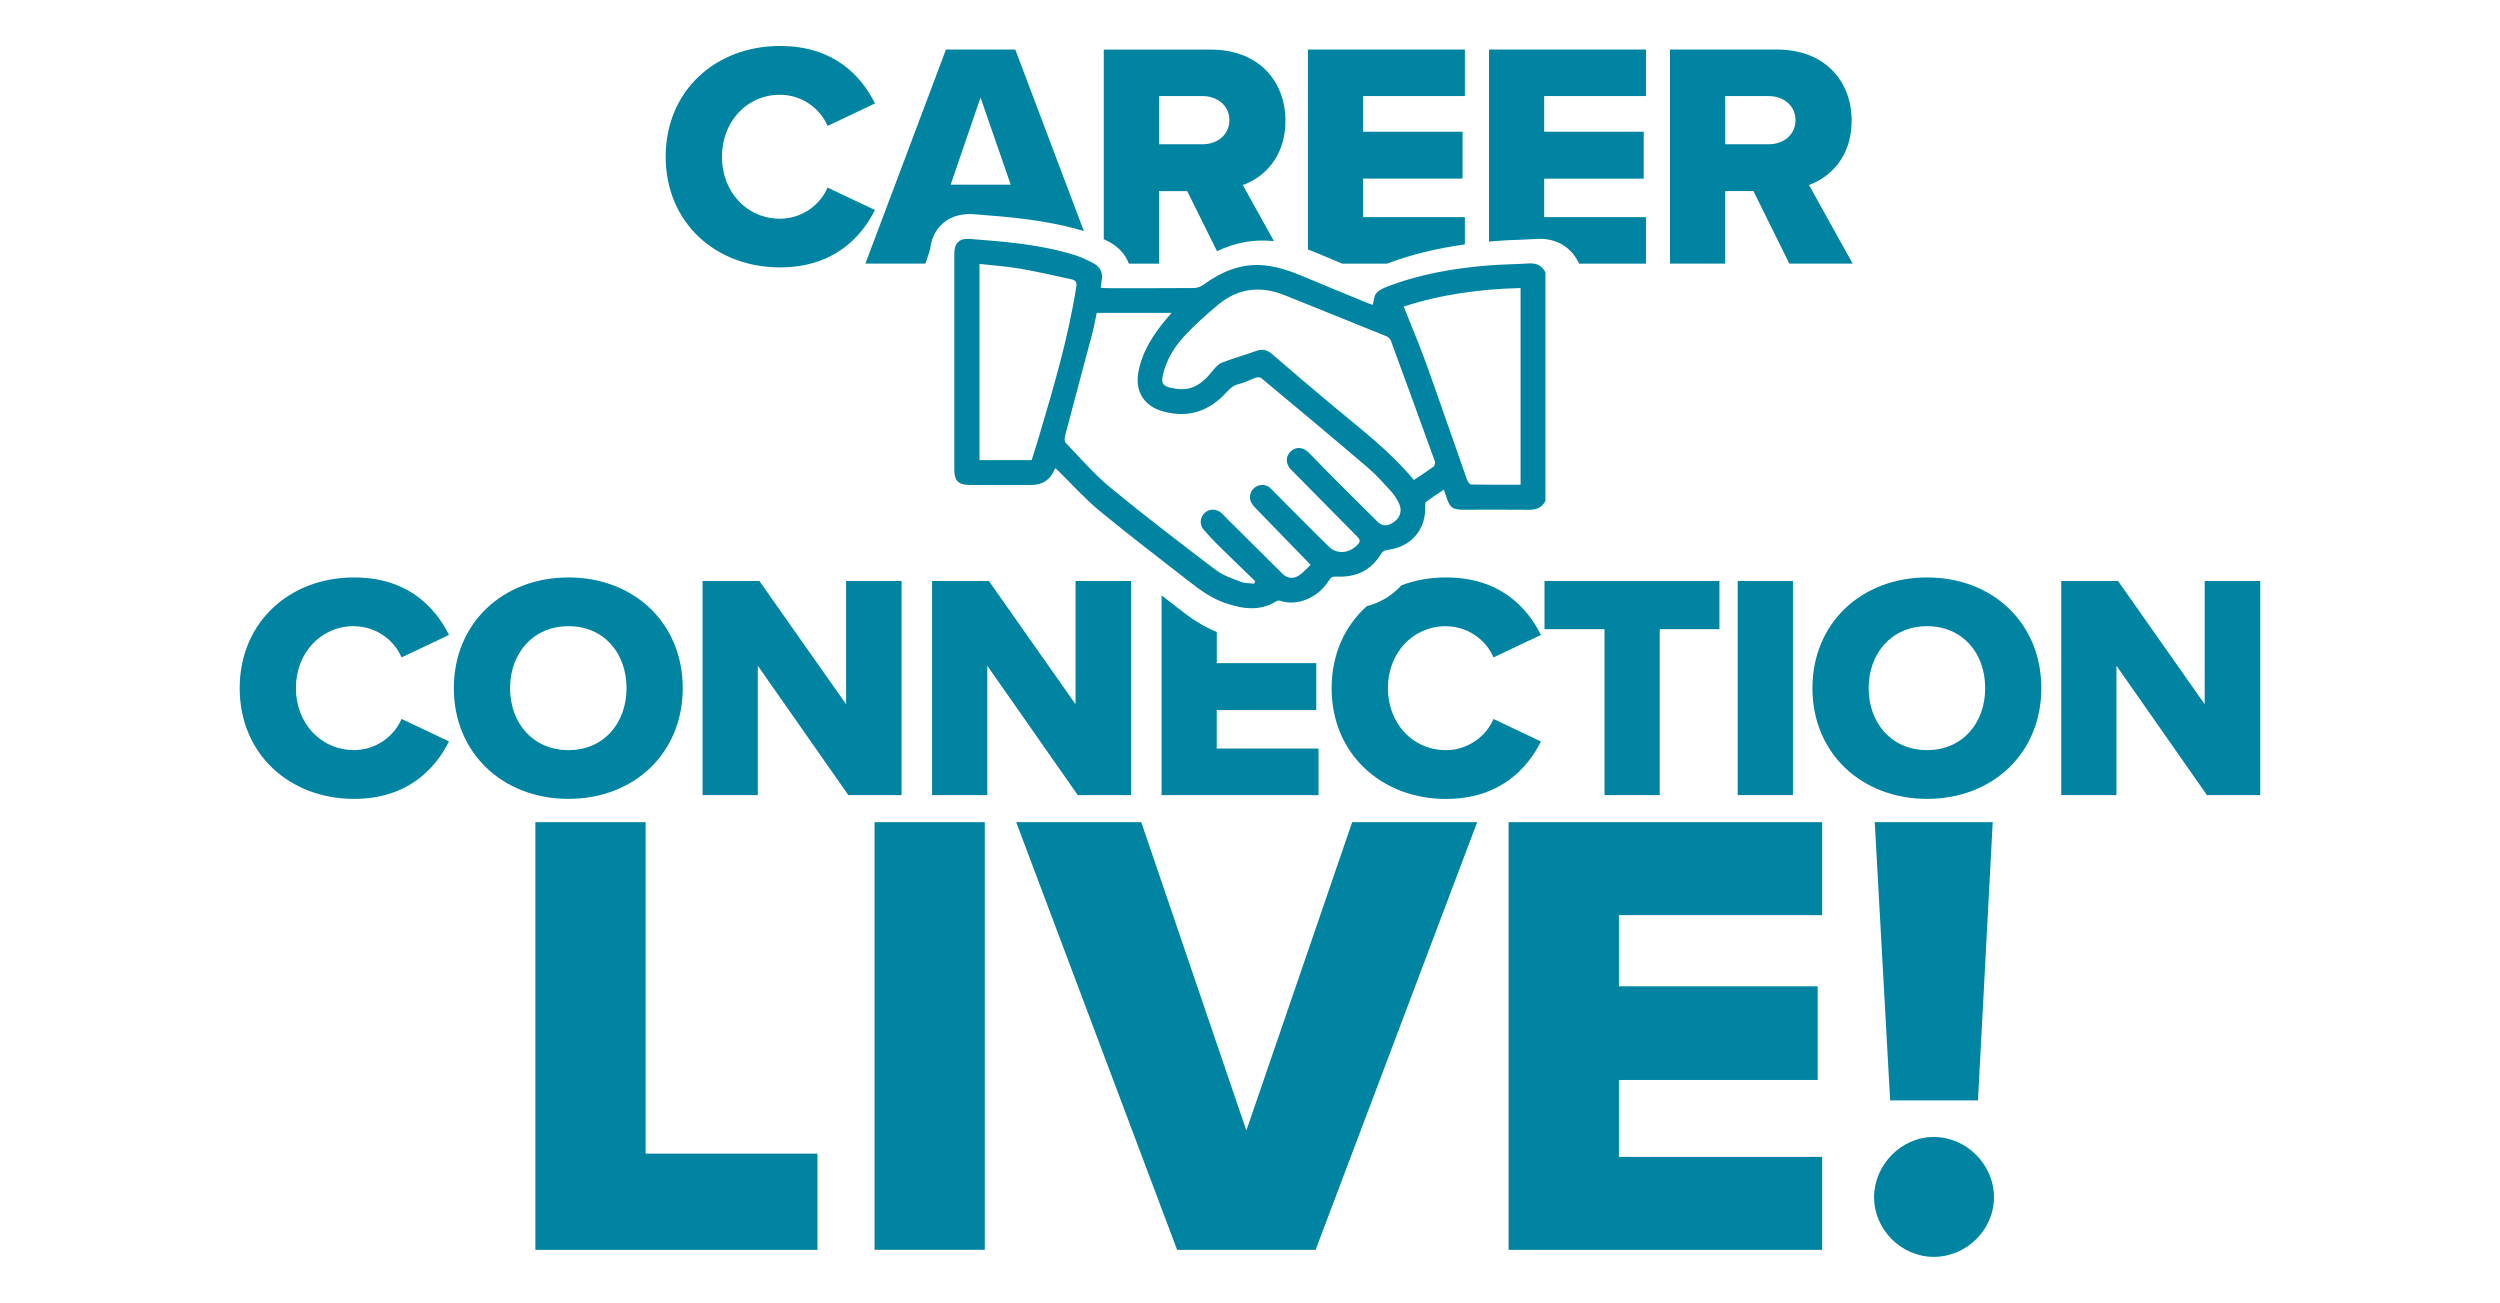
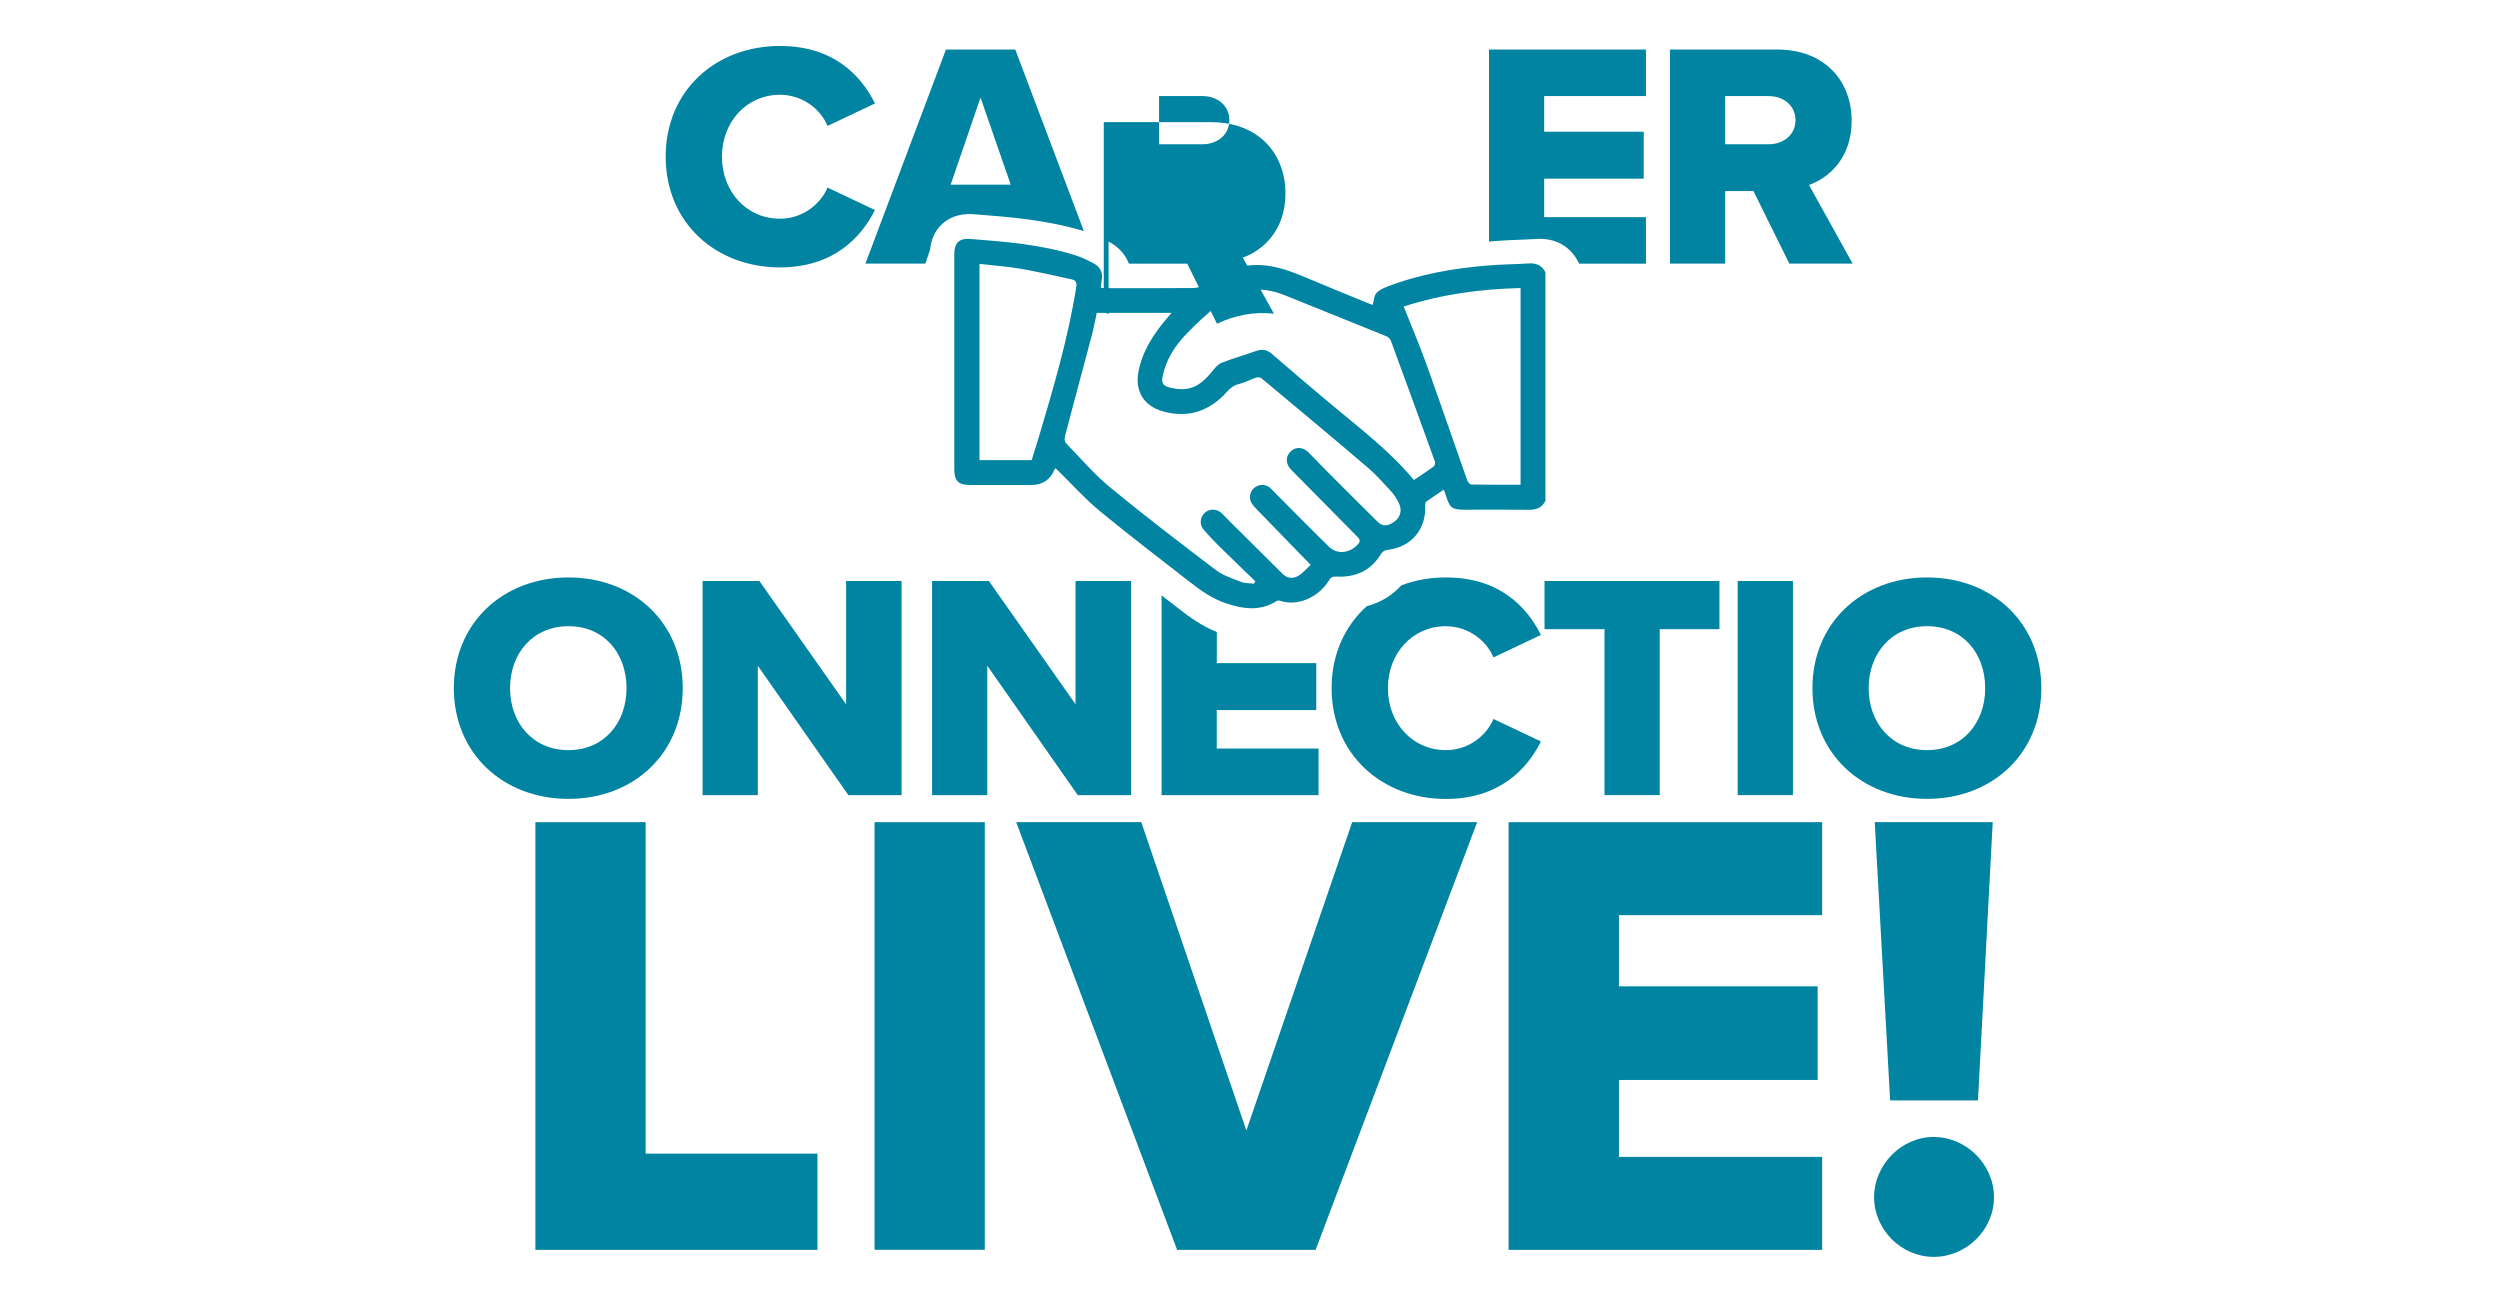
<svg xmlns="http://www.w3.org/2000/svg" id="Layer_1" version="1.1" viewBox="0 0 378 197">
  <defs>
    <style>
      .st0 {
        fill: none;
      }

      .st1 {
        fill: #0084a1;
      }

      .st2 {
        clip-path: url(#clippath);
      }
    </style>
    <clipPath id="clippath">
      <rect class="st0" x="36.25" y="6.96" width="305.49" height="183.08" />
    </clipPath>
  </defs>
  <g class="st2">
    <path class="st1" d="M233.68,75.71c-.51,1.03-1.36,1.38-2.49,1.37-3.26-.04-6.51-.01-9.77-.01-1.85,0-2.23-.29-2.78-2.09-.08-.27-.19-.54-.33-.95-.94.64-1.83,1.21-2.68,1.83-.13.1-.15.41-.14.62.16,3.53-2.1,6.23-5.63,6.65-.56.07-.83.27-1.12.74-1.53,2.46-3.84,3.45-6.66,3.31-.59-.03-.86.11-1.15.59-1.62,2.61-4.77,3.93-7.34,3.08-.17-.06-.42-.06-.56.03-2.55,1.6-5.16,1.2-7.8.29-1.99-.68-3.67-1.88-5.3-3.15-4.58-3.58-9.22-7.1-13.7-10.8-2.25-1.86-4.22-4.08-6.32-6.13-.1-.1-.21-.19-.32-.29-.06.08-.11.11-.13.16q-.96,2.37-3.54,2.37c-3.08,0-6.17,0-9.25,0-1.76,0-2.38-.62-2.38-2.35,0-10.85,0-21.7,0-32.55,0-1.7.73-2.43,2.41-2.3,5.33.41,10.67.84,15.81,2.44.96.3,1.89.75,2.79,1.22,1.08.56,1.53,1.47,1.26,2.69-.07.31-.08.63-.12,1.05.36.02.67.04.97.04,4.36,0,8.73.02,13.09-.02.48,0,1.03-.19,1.42-.47,2.79-2.03,5.79-3.32,9.33-2.95,2.2.23,4.22,1,6.24,1.85,3.1,1.31,6.22,2.58,9.34,3.86.27.11.54.19.73.25.16-.6.17-1.27.5-1.7.34-.45.94-.75,1.49-.97,4.97-1.95,10.17-2.85,15.46-3.28,2.06-.17,4.13-.18,6.18-.31,1.14-.07,1.97.32,2.48,1.35v34.57ZM189.62,88.25c.06-.12.12-.25.17-.37-1.79-1.74-3.6-3.47-5.38-5.22-.83-.82-1.63-1.66-2.39-2.54-.7-.81-.6-1.9.15-2.59.71-.65,1.77-.63,2.53.05.26.23.49.5.73.75,2.82,2.81,5.65,5.61,8.48,8.42.75.74,1.64.8,2.47.27.68-.44,1.22-1.08,1.79-1.61-2.86-2.94-5.55-5.72-8.24-8.49-.22-.23-.45-.46-.62-.73-.52-.79-.39-1.76.29-2.38.67-.61,1.68-.66,2.4-.08.29.24.54.53.8.8,2.71,2.72,5.39,5.46,8.14,8.14,1.18,1.14,2.92,1.01,4.14-.13.68-.63.67-.87.01-1.53-3.3-3.33-6.59-6.65-9.87-9.99-.88-.9-.86-2.03-.05-2.78.79-.73,1.84-.67,2.72.2.9.91,1.77,1.84,2.68,2.75,2.55,2.55,5.09,5.11,7.66,7.64.76.75,1.45.77,2.36.21,1.12-.68,1.49-1.82.91-3-.31-.62-.69-1.23-1.15-1.73-1.14-1.24-2.26-2.52-3.54-3.61-5.33-4.55-10.71-9.03-16.09-13.52-.18-.15-.58-.16-.83-.08-.85.29-1.65.75-2.52.95-.8.18-1.32.59-1.84,1.17-2.61,2.92-5.81,4.05-9.66,2.99-2.92-.8-4.31-3.07-3.73-6.05.61-3.13,2.3-5.68,4.31-8.05.21-.25.42-.49.7-.81h-11.32c-.24,1.08-.42,2.14-.69,3.18-1.36,5.14-2.75,10.26-4.1,15.4-.09.34-.1.88.1,1.08,2.2,2.28,4.28,4.72,6.71,6.73,5.22,4.3,10.61,8.42,16,12.51,1.1.83,2.52,1.28,3.83,1.79.59.23,1.28.18,1.92.26M213.79,72.57c1.03-.69,2.03-1.33,2.98-2.03.17-.12.26-.56.18-.78-2.2-6.09-4.41-12.17-6.65-18.24-.1-.26-.36-.55-.61-.65-5.13-2.09-10.28-4.14-15.42-6.22-3.63-1.47-7.02-1.11-10.06,1.4-1.74,1.44-3.44,2.97-4.99,4.61-1.62,1.72-2.88,3.72-3.4,6.09-.26,1.17,0,1.61,1.18,1.88.7.16,1.44.26,2.14.2,1.92-.18,3.16-1.44,4.29-2.86.36-.46.83-.95,1.35-1.15,1.7-.65,3.45-1.15,5.17-1.76.89-.32,1.61-.19,2.33.43,3.06,2.63,6.13,5.26,9.24,7.85,4.24,3.54,8.65,6.88,12.27,11.25M229.91,73.3v-29.75c-6.07.16-11.97.94-17.67,2.8,1.18,2.98,2.4,5.84,3.45,8.76,2.08,5.79,4.07,11.62,6.12,17.42.1.29.41.73.63.73,2.47.05,4.94.03,7.46.03M155.99,69.57c.34-1.11.68-2.16,1-3.21,2.25-7.57,4.5-15.14,5.74-22.97.12-.73-.1-1.03-.73-1.16-2.55-.54-5.1-1.15-7.66-1.59-2.05-.35-4.13-.5-6.24-.74v29.67h7.9Z" />
    <path class="st1" d="M226.03,36.45c1.28-.11,2.54-.16,3.77-.2.89-.03,1.74-.07,2.58-.12,2.79-.17,5.09,1.12,6.29,3.55l.09.19h10.11v-7.04h-15.39v-5.82h15.05v-7.09h-15.05v-5.39h15.39v-7.04h-23.73v29.04c.3-.03.59-.06.89-.08" />
    <path class="st1" d="M85.95,87.31c-9.9,0-17.33,6.89-17.33,16.74s7.43,16.74,17.33,16.74,17.28-6.89,17.28-16.74-7.38-16.74-17.28-16.74M85.95,113.42c-5.39,0-8.83-4.13-8.83-9.37s3.45-9.37,8.83-9.37,8.78,4.08,8.78,9.37-3.44,9.37-8.78,9.37" />
    <path class="st1" d="M132.3,31.76l-7.18-3.4c-1.07,2.57-3.83,4.71-7.18,4.71-5.05,0-8.78-4.08-8.78-9.37s3.74-9.37,8.78-9.37c3.35,0,6.12,2.13,7.18,4.71l7.18-3.4c-2.13-4.27-6.31-8.69-14.37-8.69-9.71,0-17.28,6.75-17.28,16.74s7.57,16.74,17.28,16.74c8.06,0,12.28-4.51,14.37-8.69" />
-     <path class="st1" d="M199.98,38.62c.99.42,1.99.83,2.99,1.25h6.73c3.56-1.35,7.39-2.3,11.79-2.92v-4.12h-15.39v-5.82h15.04v-7.09h-15.04v-5.39h15.39v-7.04h-23.73v30.24c.78.29,1.52.59,2.22.88" />
    <polygon class="st1" points="127.93 106.48 114.82 87.85 106.23 87.85 106.23 120.22 114.58 120.22 114.58 100.66 128.27 120.22 136.32 120.22 136.32 87.85 127.93 87.85 127.93 106.48" />
-     <path class="st1" d="M167.62,36.53c1.49.77,2.54,1.94,3.07,3.34h4.55v-10.97h4.27l4.5,9.08c2.8-1.33,5.62-1.83,8.52-1.53.03,0,.06,0,.09.01l-4.71-8.48c3.01-1.07,6.45-4.08,6.45-9.71,0-6.02-4.08-10.77-11.26-10.77h-16.21v28.66c.25.12.49.25.73.37M175.25,14.53h6.6c2.18,0,4.03,1.41,4.03,3.64s-1.84,3.64-4.03,3.64h-6.6v-7.28Z" />
-     <path class="st1" d="M53.53,94.69c3.35,0,6.12,2.14,7.18,4.71l7.18-3.4c-2.14-4.27-6.31-8.69-14.37-8.69-9.71,0-17.28,6.75-17.28,16.74s7.57,16.74,17.28,16.74c8.06,0,12.28-4.51,14.37-8.69l-7.18-3.4c-1.07,2.57-3.83,4.71-7.18,4.71-5.05,0-8.79-4.08-8.79-9.37s3.74-9.37,8.79-9.37" />
+     <path class="st1" d="M167.62,36.53c1.49.77,2.54,1.94,3.07,3.34h4.55h4.27l4.5,9.08c2.8-1.33,5.62-1.83,8.52-1.53.03,0,.06,0,.09.01l-4.71-8.48c3.01-1.07,6.45-4.08,6.45-9.71,0-6.02-4.08-10.77-11.26-10.77h-16.21v28.66c.25.12.49.25.73.37M175.25,14.53h6.6c2.18,0,4.03,1.41,4.03,3.64s-1.84,3.64-4.03,3.64h-6.6v-7.28Z" />
    <path class="st1" d="M270.56,39.86h9.56l-6.6-11.89c3.01-1.07,6.45-4.08,6.45-9.71,0-6.02-4.08-10.77-11.26-10.77h-16.21v32.37h8.35v-10.97h4.27l5.43,10.97ZM260.85,14.53h6.6c2.18,0,4.03,1.41,4.03,3.64s-1.84,3.64-4.03,3.64h-6.6v-7.28Z" />
    <path class="st1" d="M142.45,33.87c.84-.78,2.36-1.67,4.81-1.48,5.42.42,11.01.86,16.62,2.55l-10.37-27.45h-10.48l-12.18,32.37h9.07l.71-2.12c.16-1.6.77-2.9,1.82-3.87M148.26,14.77l4.56,13.15h-9.08l4.51-13.15Z" />
    <path class="st1" d="M291.37,87.31c-9.9,0-17.33,6.89-17.33,16.74s7.43,16.74,17.33,16.74,17.28-6.89,17.28-16.74-7.38-16.74-17.28-16.74M291.37,113.42c-5.39,0-8.83-4.13-8.83-9.37s3.45-9.37,8.83-9.37,8.79,4.08,8.79,9.37-3.45,9.37-8.79,9.37" />
    <rect class="st1" x="262.74" y="87.85" width="8.35" height="32.37" />
-     <polygon class="st1" points="333.35 87.85 333.35 106.48 320.25 87.85 311.66 87.85 311.66 120.22 320.01 120.22 320.01 100.66 333.69 120.22 341.75 120.22 341.75 87.85 333.35 87.85" />
    <polygon class="st1" points="233.53 95.13 242.6 95.13 242.6 120.22 250.95 120.22 250.95 95.13 259.98 95.13 259.98 87.85 233.53 87.85 233.53 95.13" />
    <path class="st1" d="M218.63,94.69c3.35,0,6.12,2.14,7.18,4.71l7.18-3.4c-2.14-4.27-6.31-8.69-14.37-8.69-2.4,0-4.67.41-6.73,1.19-1.42,1.56-3.19,2.63-5.23,3.15-3.29,2.95-5.32,7.24-5.32,12.41,0,9.95,7.57,16.74,17.28,16.74,8.06,0,12.28-4.51,14.37-8.69l-7.18-3.4c-1.07,2.57-3.83,4.71-7.18,4.71-5.05,0-8.78-4.08-8.78-9.37s3.74-9.37,8.78-9.37" />
    <polygon class="st1" points="162.62 106.48 149.52 87.85 140.93 87.85 140.93 120.22 149.28 120.22 149.28 100.66 162.96 120.22 171.02 120.22 171.02 87.85 162.62 87.85 162.62 106.48" />
    <path class="st1" d="M183.98,107.36h15.04v-7.09h-15.04v-4.71c-2.22-.89-4.08-2.21-5.76-3.53-.86-.67-1.73-1.34-2.59-2.01v30.2h23.73v-7.04h-15.39v-5.82Z" />
    <polygon class="st1" points="80.95 124.31 97.62 124.31 97.62 174.43 123.6 174.43 123.6 188.98 80.95 188.98 80.95 124.31" />
    <rect class="st1" x="132.23" y="124.31" width="16.67" height="64.66" />
    <polygon class="st1" points="153.65 124.31 172.56 124.31 188.45 170.94 204.45 124.31 223.35 124.31 198.92 188.98 177.98 188.98 153.65 124.31" />
    <polygon class="st1" points="228.1 124.31 275.51 124.31 275.51 138.37 244.78 138.37 244.78 149.13 274.83 149.13 274.83 163.29 244.78 163.29 244.78 174.92 275.51 174.92 275.51 188.98 228.1 188.98 228.1 124.31" />
    <path class="st1" d="M292.38,171.91c4.94,0,9.11,4.17,9.11,9.11s-4.17,9.02-9.11,9.02-9.02-4.17-9.02-9.02,4.07-9.11,9.02-9.11M283.46,124.31h17.84l-2.23,42.07h-13.28l-2.33-42.07Z" />
  </g>
</svg>